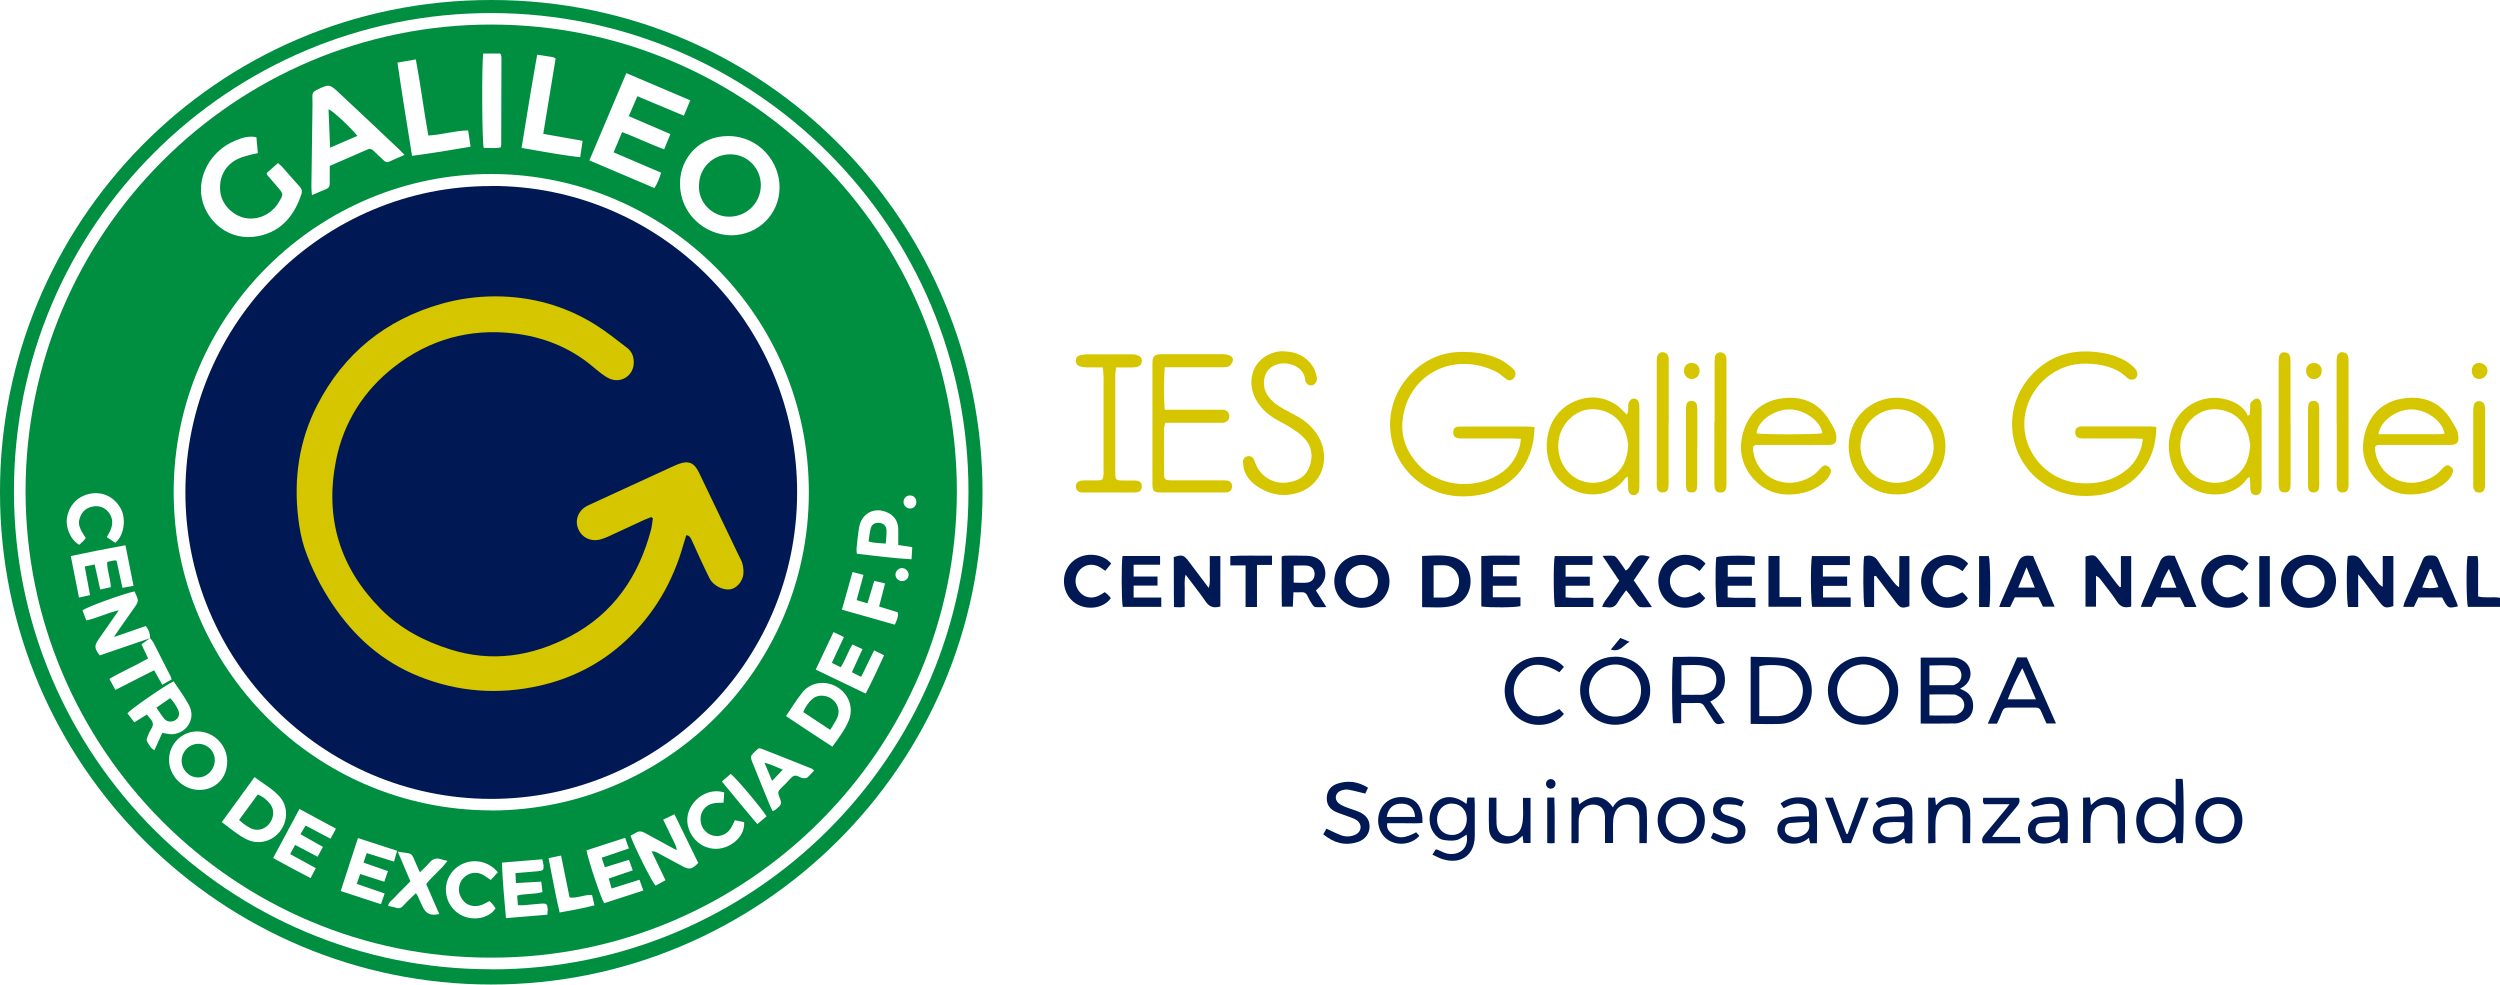
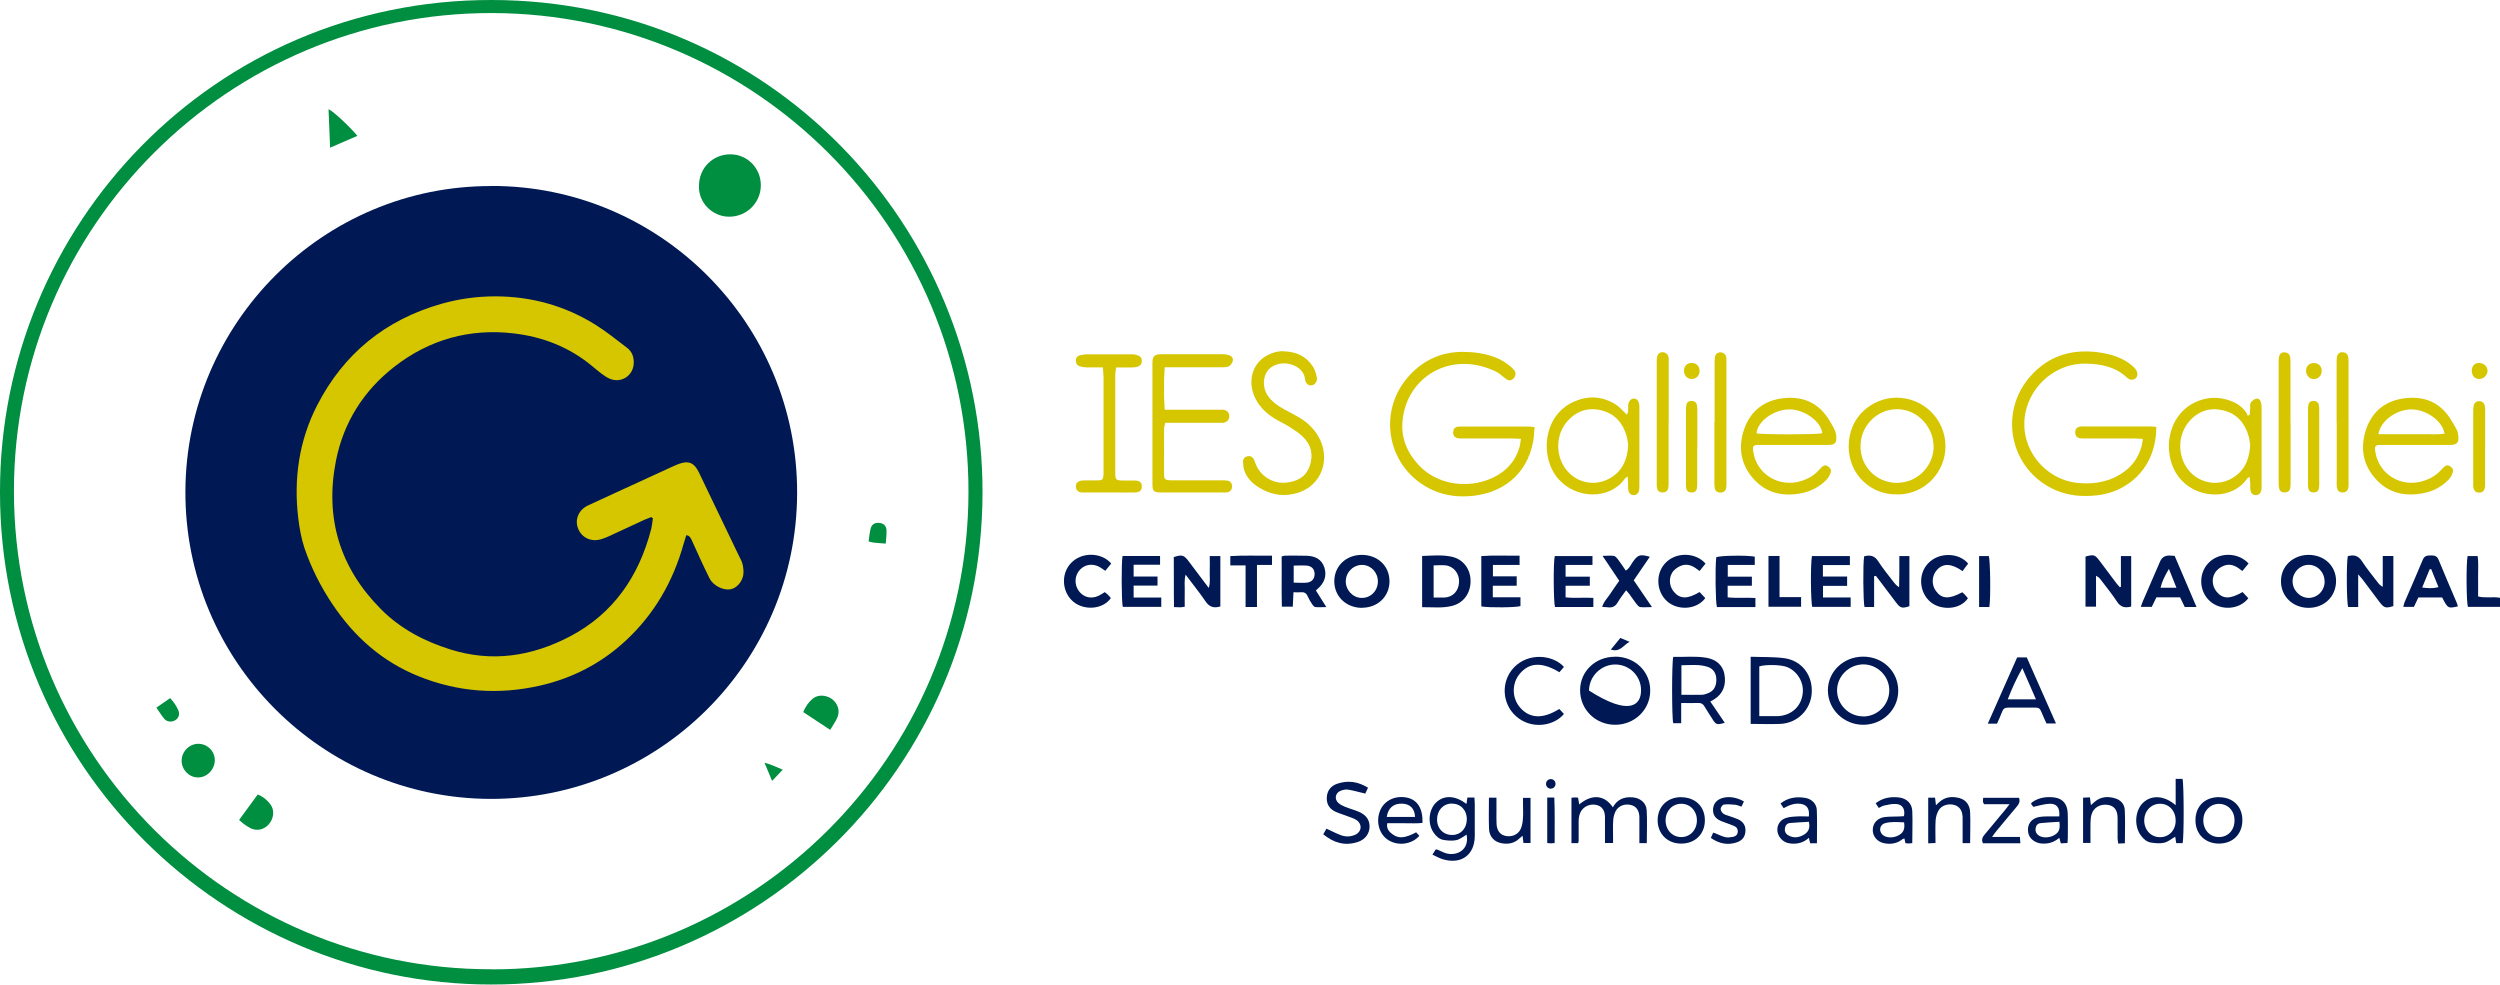
<svg xmlns="http://www.w3.org/2000/svg" width="226" height="89" viewBox="0 0 226 89" fill="none">
  <path d="M193.71 39.68C193.42 39.66 193.2 39.64 192.97 39.64C191.5 39.64 190.02 39.64 188.55 39.64C188.38 39.64 188.2 39.64 188.03 39.62C187.74 39.57 187.6 39.37 187.6 39.08C187.6 38.79 187.75 38.61 188.04 38.56C188.16 38.54 188.27 38.55 188.39 38.55H194.38C194.55 38.55 194.72 38.58 194.93 38.59C194.93 39.21 194.86 39.78 194.72 40.34C194.12 42.8 192.07 44.51 189.55 44.78C188.24 44.92 186.99 44.82 185.8 44.3C181.66 42.47 180.58 37.2 183.67 33.88C184.96 32.49 186.57 31.78 188.48 31.77C189.46 31.77 190.41 31.91 191.33 32.24C191.94 32.46 192.49 32.79 192.95 33.25C193.09 33.39 193.21 33.6 193.22 33.79C193.25 34.23 192.78 34.47 192.41 34.24C192.36 34.21 192.32 34.17 192.27 34.13C191.23 33.14 189.91 32.9 188.56 32.87C185.94 32.82 183.62 34.74 183.1 37.31C182.47 40.43 184.8 43.41 187.94 43.67C189.46 43.79 190.87 43.52 192.11 42.58C192.86 42.01 193.35 41.25 193.6 40.34C193.66 40.14 193.67 39.93 193.71 39.66V39.68Z" fill="#D5C600" />
  <path d="M137.48 39.67C137.16 39.66 136.96 39.64 136.75 39.64C135.26 39.64 133.76 39.64 132.27 39.64C132.1 39.64 131.92 39.64 131.75 39.61C131.49 39.55 131.34 39.32 131.37 39.04C131.39 38.78 131.52 38.6 131.8 38.57C131.91 38.56 132.03 38.56 132.15 38.56H138.14C138.31 38.56 138.48 38.58 138.73 38.61C138.68 39.09 138.67 39.53 138.59 39.96C138.01 42.94 135.82 44.5 133.28 44.81C131.97 44.97 130.72 44.84 129.53 44.31C125.42 42.46 124.37 37.23 127.43 33.92C128.72 32.53 130.32 31.81 132.23 31.81C133.21 31.81 134.16 31.94 135.08 32.27C135.67 32.48 136.2 32.81 136.66 33.23C136.76 33.32 136.86 33.42 136.93 33.53C137.06 33.76 137 34.05 136.82 34.22C136.6 34.42 136.41 34.44 136.14 34.25C135.84 34.04 135.57 33.76 135.25 33.6C131.21 31.63 127.17 34.03 126.79 38.03C126.64 39.56 127.19 40.9 128.23 42.02C130.29 44.25 133.79 44.19 135.83 42.66C136.6 42.08 137.11 41.32 137.37 40.39C137.43 40.19 137.44 39.98 137.49 39.68L137.48 39.67Z" fill="#D5C600" />
  <path d="M105.3 37.04H110.12C110.27 37.04 110.43 37.04 110.58 37.04C110.92 37.08 111.12 37.3 111.13 37.61C111.14 37.94 110.92 38.18 110.56 38.22C110.43 38.23 110.29 38.22 110.15 38.22H105.33C105.29 38.45 105.23 38.63 105.23 38.81C105.23 40.13 105.22 41.45 105.23 42.77C105.23 43.36 105.3 43.41 105.92 43.42C107.41 43.42 108.91 43.42 110.4 43.42C110.57 43.42 110.75 43.42 110.92 43.44C111.21 43.48 111.37 43.67 111.38 43.95C111.38 44.26 111.23 44.46 110.91 44.51C110.8 44.53 110.68 44.52 110.56 44.52C108.7 44.52 106.84 44.52 104.98 44.52C104.31 44.52 104.18 44.41 104.18 43.75C104.18 40.12 104.18 36.49 104.18 32.86C104.18 32.2 104.35 32.02 105.01 32.02C106.87 32.02 108.73 32.02 110.59 32.02C110.76 32.02 110.94 32.06 111.1 32.11C111.33 32.18 111.49 32.37 111.45 32.59C111.42 32.77 111.28 32.99 111.13 33.09C110.97 33.19 110.72 33.2 110.52 33.2C109.01 33.2 107.5 33.2 105.98 33.2H105.29C105.2 34.5 105.2 35.73 105.29 37.03L105.3 37.04Z" fill="#D5C600" />
  <path d="M218.39 40.22C217.34 40.22 216.3 40.22 215.25 40.22C214.71 40.22 214.65 40.31 214.73 40.85C215.05 42.9 217.09 44.12 219.1 43.47C219.7 43.28 220.23 42.97 220.66 42.5C220.74 42.41 220.82 42.33 220.9 42.25C221.05 42.12 221.2 42 221.42 42.11C221.64 42.23 221.81 42.42 221.74 42.67C221.68 42.9 221.56 43.14 221.39 43.32C220.76 43.99 219.98 44.41 219.08 44.58C217.46 44.9 215.98 44.61 214.82 43.36C213.64 42.1 213.36 40.59 213.84 38.98C214.33 37.36 215.46 36.32 217.13 36.04C218.87 35.75 220.4 36.2 221.45 37.76C221.68 38.1 221.88 38.45 222.07 38.81C222.17 38.99 222.21 39.22 222.23 39.42C222.3 40 222.11 40.21 221.53 40.22C220.48 40.22 219.44 40.22 218.39 40.22ZM215 39.25H217.01C217.66 39.25 218.37 39.26 219.05 39.25C219.7 39.24 220.35 39.31 220.99 39.2C220.8 38.05 219.34 37.01 217.99 37.01C216.64 37.01 215.17 38.05 215.01 39.26L215 39.25Z" fill="#D5C600" />
  <path d="M162.14 40.22C161.11 40.22 160.08 40.22 159.06 40.22C158.47 40.22 158.41 40.3 158.5 40.86C158.82 42.91 160.87 44.12 162.88 43.47C163.48 43.27 164.01 42.97 164.43 42.49C164.51 42.4 164.59 42.32 164.67 42.24C164.82 42.11 164.98 42 165.19 42.12C165.41 42.25 165.57 42.44 165.5 42.69C165.43 42.92 165.31 43.16 165.15 43.33C164.52 44 163.73 44.41 162.84 44.59C161.17 44.91 159.67 44.59 158.5 43.27C157.38 42 157.13 40.5 157.63 38.92C158.14 37.33 159.27 36.31 160.91 36.04C162.68 35.75 164.22 36.23 165.26 37.82C165.48 38.16 165.69 38.51 165.86 38.88C165.95 39.07 165.99 39.29 166 39.5C166.04 40.01 165.86 40.22 165.34 40.22C164.27 40.23 163.21 40.22 162.14 40.22ZM164.73 39.16C164.64 38.1 163.09 36.98 161.72 37.01C160.32 37.03 158.86 38.11 158.79 39.17C159.29 39.3 164.26 39.29 164.73 39.17V39.16Z" fill="#D5C600" />
  <path d="M115.98 31.76C117.19 31.77 118.08 32.21 118.69 33.14C118.87 33.42 118.97 33.78 119.04 34.11C119.11 34.46 118.88 34.78 118.6 34.83C118.29 34.89 118.01 34.66 117.98 34.29C117.86 33.01 116.02 32.42 114.92 33.2C114.17 33.73 114.04 34.93 114.61 35.77C114.98 36.31 115.5 36.68 116.07 36.99C116.55 37.25 117.03 37.49 117.5 37.77C118.19 38.19 118.76 38.74 119.17 39.44C120.31 41.33 119.62 44.04 116.99 44.64C115.78 44.92 114.69 44.65 113.67 43.98C113.14 43.63 112.72 43.17 112.5 42.57C112.41 42.32 112.39 42.04 112.37 41.78C112.35 41.49 112.52 41.29 112.8 41.24C113.08 41.19 113.28 41.35 113.39 41.61C113.42 41.68 113.45 41.75 113.47 41.83C113.88 43.01 115.04 43.76 116.28 43.63C117.24 43.53 118.05 43.13 118.39 42.15C118.75 41.15 118.55 40.22 117.78 39.48C117.42 39.13 116.99 38.86 116.57 38.59C116.15 38.32 115.68 38.11 115.25 37.85C114.51 37.4 113.89 36.82 113.49 36.03C112.65 34.36 113.26 32.34 115.34 31.82C115.58 31.76 115.84 31.76 115.99 31.74L115.98 31.76Z" fill="#D5C600" />
  <path d="M147.15 43.06C146.98 43.19 146.91 43.23 146.87 43.29C145.53 45.2 142.47 45.13 140.87 43.29C139.16 41.32 139.5 37.62 142.18 36.36C143.52 35.73 144.85 35.78 146.11 36.6C146.46 36.83 146.73 37.17 147.07 37.49C147.11 37.38 147.17 37.28 147.18 37.19C147.2 37 147.18 36.8 147.19 36.61C147.22 36.27 147.45 36.02 147.72 36.03C147.97 36.03 148.15 36.24 148.19 36.6C148.21 36.75 148.2 36.91 148.2 37.06V43.76C148.2 43.93 148.2 44.11 148.18 44.28C148.13 44.59 147.95 44.75 147.69 44.76C147.43 44.76 147.25 44.6 147.2 44.29C147.17 44.12 147.19 43.94 147.18 43.77C147.18 43.58 147.16 43.39 147.14 43.07L147.15 43.06ZM147.19 40.25C147.15 40.03 147.13 39.71 147.05 39.42C146.71 38.26 146.01 37.42 144.82 37.11C143.64 36.8 142.59 37.11 141.75 38.01C140.66 39.19 140.57 41.05 141.51 42.36C142.42 43.63 144.12 44.02 145.49 43.26C146.64 42.63 147.11 41.59 147.19 40.25Z" fill="#D5C600" />
  <path d="M203.38 37.46C203.39 37.26 203.4 37.06 203.42 36.85C203.42 36.7 203.39 36.5 203.47 36.4C203.58 36.24 203.77 36.08 203.95 36.04C204.18 35.99 204.35 36.18 204.4 36.41C204.44 36.58 204.45 36.76 204.45 36.93C204.45 39.26 204.45 41.59 204.45 43.92C204.45 44.05 204.45 44.19 204.42 44.33C204.36 44.62 204.15 44.78 203.89 44.76C203.61 44.74 203.48 44.55 203.44 44.3C203.41 44.09 203.43 43.88 203.42 43.66C203.41 43.5 203.39 43.34 203.36 43.11C203.23 43.2 203.15 43.23 203.12 43.29C201.82 45.16 198.88 45.12 197.28 43.49C195.37 41.55 195.69 37.69 198.41 36.38C199.45 35.88 200.53 35.83 201.63 36.23C202.19 36.43 202.67 36.75 203.02 37.24C203.1 37.34 203.14 37.47 203.2 37.59C203.26 37.55 203.33 37.52 203.39 37.48L203.38 37.46ZM203.42 40.26C203.38 40.04 203.36 39.73 203.28 39.43C202.94 38.25 202.22 37.4 201 37.1C199.82 36.81 198.77 37.13 197.95 38.04C196.89 39.23 196.81 41.05 197.73 42.35C198.63 43.62 200.34 44.02 201.71 43.27C202.86 42.64 203.33 41.61 203.42 40.26Z" fill="#D5C600" />
  <path d="M171.49 44.69C169.21 44.75 167.13 42.98 167.12 40.36C167.12 37.59 169.32 35.97 171.42 35.95C173.8 35.93 175.84 37.82 175.87 40.3C175.9 42.65 174 44.73 171.48 44.7L171.49 44.69ZM168.19 40.33C168.16 42.12 169.59 43.64 171.46 43.65C173.5 43.65 174.84 41.94 174.8 40.33C174.76 38.5 173.26 36.97 171.46 36.99C169.66 37.01 168.19 38.51 168.19 40.33Z" fill="#D5C600" />
  <path d="M99.69 33.21C99.18 33.21 98.72 33.21 98.26 33.21C98.05 33.21 97.84 33.18 97.63 33.12C97.37 33.05 97.26 32.85 97.26 32.6C97.26 32.33 97.41 32.16 97.67 32.11C97.86 32.07 98.05 32.03 98.24 32.03C99.58 32.03 100.92 32.03 102.25 32.03C102.4 32.03 102.56 32.03 102.71 32.08C103.07 32.17 103.21 32.32 103.22 32.62C103.22 32.93 103.06 33.11 102.68 33.19C102.49 33.22 102.3 33.22 102.1 33.22C101.71 33.22 101.33 33.22 100.9 33.22C100.87 33.48 100.82 33.68 100.82 33.89C100.82 36.84 100.82 39.79 100.82 42.74C100.82 43.38 100.88 43.43 101.53 43.44C101.9 43.44 102.27 43.44 102.63 43.44C103.05 43.46 103.23 43.64 103.22 43.99C103.22 44.33 103.02 44.51 102.6 44.52C101.98 44.53 101.36 44.52 100.74 44.52H98.18C98.04 44.52 97.91 44.52 97.77 44.52C97.44 44.48 97.27 44.29 97.26 43.99C97.25 43.69 97.42 43.5 97.75 43.45C97.88 43.43 98.02 43.43 98.16 43.43C98.51 43.43 98.86 43.43 99.21 43.43C99.67 43.42 99.73 43.35 99.76 42.88C99.76 42.76 99.76 42.65 99.76 42.53V34.09C99.76 33.82 99.72 33.56 99.7 33.22L99.69 33.21Z" fill="#D5C600" />
  <path d="M211.23 38.22V32.81C211.23 32.62 211.23 32.42 211.27 32.23C211.31 32 211.48 31.85 211.72 31.84C211.97 31.84 212.18 31.94 212.26 32.2C212.3 32.34 212.31 32.51 212.31 32.66C212.31 36.34 212.31 40.03 212.31 43.71C212.31 43.79 212.31 43.87 212.31 43.94C212.28 44.33 212.11 44.5 211.79 44.52C211.45 44.53 211.27 44.34 211.24 43.92C211.23 43.77 211.24 43.61 211.24 43.46V38.23L211.23 38.22Z" fill="#D5C600" />
  <path d="M207.07 38.19V43.6C207.07 43.77 207.07 43.95 207.04 44.12C206.99 44.38 206.81 44.51 206.54 44.52C206.27 44.52 206.09 44.4 206.03 44.14C205.99 43.99 205.99 43.83 205.99 43.68V32.69C205.99 32.54 205.99 32.38 206.03 32.23C206.08 32 206.24 31.85 206.48 31.85C206.73 31.85 206.95 31.95 207.01 32.21C207.06 32.39 207.06 32.59 207.06 32.78C207.06 34.58 207.06 36.39 207.06 38.19H207.07Z" fill="#D5C600" />
  <path d="M155 38.15V32.86C155 32.67 155 32.47 155.03 32.28C155.07 32.03 155.23 31.86 155.5 31.85C155.76 31.84 155.99 32.01 156.05 32.27C156.08 32.4 156.07 32.54 156.07 32.68V43.73C156.07 43.86 156.07 44.01 156.04 44.14C155.98 44.4 155.8 44.53 155.53 44.53C155.26 44.53 155.08 44.41 155.02 44.14C154.98 43.95 154.98 43.75 154.98 43.56V38.15H155Z" fill="#D5C600" />
  <path d="M150.84 38.2V43.61C150.84 43.78 150.84 43.96 150.81 44.13C150.75 44.39 150.57 44.52 150.3 44.52C150.03 44.52 149.85 44.39 149.8 44.13C149.76 43.98 149.77 43.82 149.77 43.67V32.73C149.77 32.58 149.77 32.42 149.8 32.27C149.85 32.02 150 31.85 150.28 31.84C150.54 31.83 150.77 32 150.83 32.27C150.87 32.44 150.85 32.62 150.85 32.79V38.2H150.84Z" fill="#D5C600" />
  <path d="M224.65 40.43V43.52C224.65 43.66 224.65 43.79 224.65 43.93C224.62 44.35 224.44 44.54 224.1 44.53C223.78 44.53 223.62 44.34 223.58 43.95C223.58 43.85 223.58 43.76 223.58 43.66V37.2C223.58 37.03 223.58 36.85 223.62 36.68C223.67 36.43 223.85 36.26 224.11 36.26C224.36 36.26 224.55 36.41 224.62 36.66C224.66 36.83 224.66 37.01 224.66 37.18C224.66 38.27 224.66 39.35 224.66 40.44L224.65 40.43Z" fill="#D5C600" />
  <path d="M208.64 40.37V37.17C208.64 36.98 208.64 36.78 208.68 36.59C208.73 36.35 208.92 36.23 209.15 36.24C209.37 36.24 209.57 36.35 209.62 36.6C209.66 36.77 209.66 36.95 209.66 37.12V43.69C209.66 43.84 209.66 44 209.63 44.15C209.59 44.39 209.42 44.51 209.18 44.52C208.91 44.52 208.72 44.42 208.67 44.15C208.64 43.98 208.64 43.8 208.64 43.63C208.64 42.54 208.64 41.46 208.64 40.37Z" fill="#D5C600" />
  <path d="M153.43 40.43V43.63C153.43 43.8 153.43 43.98 153.4 44.15C153.35 44.42 153.16 44.53 152.89 44.52C152.65 44.51 152.48 44.39 152.44 44.15C152.41 43.98 152.41 43.8 152.41 43.63V37.17C152.41 36.98 152.41 36.78 152.45 36.59C152.5 36.35 152.69 36.23 152.92 36.24C153.14 36.24 153.35 36.35 153.4 36.6C153.44 36.79 153.44 36.99 153.44 37.18C153.44 38.27 153.44 39.35 153.44 40.44L153.43 40.43Z" fill="#D5C600" />
  <path d="M209.18 32.82C209.62 32.82 209.9 33.13 209.88 33.57C209.86 33.98 209.57 34.26 209.17 34.27C208.77 34.27 208.46 33.93 208.47 33.5C208.48 33.08 208.76 32.81 209.18 32.82Z" fill="#D5C600" />
  <path d="M153.64 33.54C153.64 33.97 153.32 34.28 152.9 34.26C152.52 34.25 152.24 33.93 152.23 33.52C152.23 33.1 152.5 32.82 152.91 32.81C153.35 32.81 153.65 33.1 153.64 33.53V33.54Z" fill="#D5C600" />
  <path d="M224.15 32.82C224.57 32.82 224.9 33.17 224.87 33.57C224.85 33.94 224.5 34.26 224.13 34.26C223.71 34.26 223.44 33.95 223.45 33.49C223.46 33.06 223.73 32.8 224.15 32.81V32.82Z" fill="#D5C600" />
  <path d="M3.4836e-05 44.48C-0.03 20.4 19.32 -0.02 44.44 1.46791e-05C69.56 0.02 88.86 20.46 88.82 44.55C88.78 69.31 68.65 89.01 44.4 89C20.13 89 -0.02 69.25 3.4836e-05 44.48ZM44.41 87.63C68.01 87.67 87.5 68.51 87.55 44.51C87.6 20.5 68.18 1.23 44.49 1.18C20.71 1.13 1.27 20.42 1.26 44.39C1.26 68.43 20.76 87.67 44.41 87.62V87.63Z" fill="#008E40" />
-   <path d="M173.63 59.45C174.66 59.45 175.66 59.44 176.66 59.45C176.88 59.45 177.12 59.54 177.32 59.64C178.32 60.11 178.42 61.42 177.51 62.06C177.42 62.12 177.33 62.17 177.19 62.26C177.34 62.33 177.45 62.38 177.55 62.43C178.12 62.73 178.39 63.2 178.37 63.85C178.36 64.48 178.06 64.92 177.51 65.18C177.27 65.29 177 65.4 176.74 65.4C175.72 65.42 174.69 65.41 173.63 65.41V59.44V59.45ZM174.42 62.77V64.68C175.18 64.68 175.91 64.69 176.64 64.68C176.82 64.68 177.02 64.58 177.17 64.47C177.7 64.11 177.71 63.36 177.17 63C177.01 62.9 176.82 62.79 176.64 62.78C175.91 62.76 175.18 62.78 174.42 62.78V62.77ZM174.42 61.94C175.16 61.94 175.87 61.94 176.58 61.94C176.63 61.94 176.69 61.91 176.74 61.88C177.12 61.72 177.32 61.42 177.31 61.02C177.3 60.63 177.07 60.3 176.67 60.22C175.93 60.08 175.18 60.16 174.42 60.16V61.94Z" fill="#001954" />
  <path d="M158.26 59.37C159.31 59.41 160.33 59.37 161.31 59.5C162.89 59.72 163.88 61.05 163.78 62.65C163.69 64.16 162.49 65.37 160.95 65.44C160.07 65.48 159.18 65.44 158.26 65.44V59.37ZM159.04 64.74C159.58 64.74 160.07 64.74 160.55 64.74C160.72 64.74 160.9 64.74 161.07 64.7C162.14 64.51 162.86 63.73 162.97 62.64C163.07 61.66 162.48 60.69 161.57 60.31C161.05 60.09 159.65 60.05 159.04 60.24V64.74Z" fill="#001954" />
  <path d="M168.43 59.36C170.22 59.36 171.61 60.71 171.6 62.45C171.6 64.15 170.2 65.51 168.45 65.52C166.7 65.53 165.26 64.15 165.24 62.44C165.22 60.73 166.64 59.36 168.43 59.36ZM168.43 64.77C169.73 64.77 170.79 63.71 170.79 62.4C170.79 61.13 169.73 60.07 168.46 60.06C167.16 60.06 166.08 61.11 166.07 62.4C166.07 63.7 167.13 64.76 168.43 64.76V64.77Z" fill="#001954" />
-   <path d="M146 59.36C147.8 59.36 149.19 60.7 149.18 62.43C149.18 64.16 147.76 65.53 145.99 65.52C144.22 65.51 142.84 64.13 142.84 62.4C142.84 60.69 144.22 59.37 145.99 59.37L146 59.36ZM148.35 62.39C148.35 61.1 147.3 60.07 146.02 60.07C144.74 60.07 143.65 61.14 143.65 62.43C143.65 63.73 144.72 64.78 146.02 64.78C147.33 64.78 148.36 63.73 148.35 62.4V62.39Z" fill="#001954" />
+   <path d="M146 59.36C147.8 59.36 149.19 60.7 149.18 62.43C149.18 64.16 147.76 65.53 145.99 65.52C144.22 65.51 142.84 64.13 142.84 62.4C142.84 60.69 144.22 59.37 145.99 59.37L146 59.36ZM148.35 62.39C148.35 61.1 147.3 60.07 146.02 60.07C144.74 60.07 143.65 61.14 143.65 62.43C147.33 64.78 148.36 63.73 148.35 62.4V62.39Z" fill="#001954" />
  <path d="M154.62 63.43C155.07 64.09 155.49 64.71 155.92 65.34C155.19 65.55 155.13 65.53 154.77 64.95C154.54 64.59 154.3 64.23 154.09 63.87C153.96 63.65 153.81 63.54 153.53 63.55C153.03 63.57 152.53 63.55 151.98 63.55V65.38H151.26C151.13 64.95 151.12 59.99 151.26 59.38C152.25 59.41 153.25 59.29 154.25 59.46C155.15 59.61 155.72 60.14 155.88 60.9C156.08 61.92 155.76 62.72 154.96 63.22C154.88 63.27 154.79 63.32 154.63 63.41L154.62 63.43ZM152 62.81C152.65 62.81 153.23 62.82 153.81 62.81C154.02 62.81 154.23 62.74 154.42 62.66C154.96 62.45 155.15 62 155.16 61.46C155.16 60.89 154.9 60.46 154.39 60.29C153.61 60.03 152.81 60.13 152 60.14V62.82V62.81Z" fill="#001954" />
  <path d="M110.3 54.83C109.68 55.01 109.3 54.84 108.97 54.35C108.43 53.55 107.81 52.8 107.18 51.95C107.03 52.5 107.12 52.97 107.1 53.44C107.09 53.9 107.1 54.36 107.1 54.85C106.93 54.87 106.82 54.9 106.71 54.9C106.54 54.9 106.37 54.89 106.13 54.88C106.1 53.35 106.13 51.85 106.11 50.36C106.86 50.12 107.02 50.17 107.44 50.72C108.03 51.51 108.63 52.3 109.27 53.15C109.44 52.62 109.34 52.14 109.36 51.68C109.38 51.22 109.36 50.76 109.36 50.27H110.32V54.84L110.3 54.83Z" fill="#001954" />
  <path d="M212.27 54.87C212.13 54.44 212.11 50.88 212.24 50.28C212.77 50.13 213.18 50.21 213.52 50.73C213.95 51.4 214.46 52.01 214.94 52.64C215.05 52.79 215.18 52.93 215.4 53.05V50.26H216.36V54.79C215.65 55.01 215.52 54.96 215.09 54.4C214.59 53.73 214.09 53.07 213.59 52.4C213.49 52.27 213.37 52.15 213.18 51.92V54.87H212.27Z" fill="#001954" />
  <path d="M169.42 52.09V54.87H168.55C168.43 54.44 168.4 50.93 168.52 50.29C169.05 50.15 169.46 50.22 169.79 50.74C170.22 51.41 170.73 52.02 171.21 52.65C171.33 52.8 171.45 52.95 171.68 53.08C171.68 52.61 171.69 52.14 171.7 51.68C171.7 51.22 171.7 50.76 171.7 50.27H172.61V54.8C171.95 55.02 171.79 54.98 171.4 54.46C170.89 53.78 170.37 53.1 169.86 52.42C169.77 52.3 169.67 52.18 169.58 52.06C169.53 52.06 169.48 52.08 169.42 52.09Z" fill="#001954" />
  <path d="M191.73 53.06V50.27H192.66V54.83C192.11 54.98 191.7 54.9 191.37 54.38C190.92 53.68 190.38 53.04 189.88 52.37C189.79 52.25 189.68 52.15 189.48 52.05V54.84H188.53V50.31C189.29 50.11 189.38 50.14 189.81 50.71C190.31 51.38 190.81 52.04 191.31 52.71C191.41 52.84 191.52 52.96 191.63 53.08C191.66 53.08 191.7 53.06 191.73 53.05V53.06Z" fill="#001954" />
  <path d="M128.56 54.89V50.26C129.49 50.23 130.4 50.13 131.29 50.34C132.31 50.59 132.94 51.47 132.94 52.53C132.94 53.62 132.32 54.5 131.28 54.77C130.39 55 129.48 54.88 128.56 54.89ZM129.6 51.1V54.02C129.95 54.02 130.25 54.02 130.56 54.02C131.33 53.99 131.86 53.44 131.9 52.63C131.94 51.86 131.42 51.2 130.69 51.11C130.35 51.07 130 51.11 129.61 51.11L129.6 51.1Z" fill="#001954" />
  <path d="M208.7 54.95C207.27 54.95 206.19 53.91 206.2 52.53C206.2 51.18 207.28 50.17 208.69 50.16C210.12 50.16 211.18 51.16 211.18 52.52C211.18 53.91 210.13 54.95 208.69 54.95H208.7ZM210.14 52.57C210.14 51.73 209.5 51.06 208.7 51.06C207.92 51.06 207.27 51.72 207.25 52.51C207.23 53.32 207.89 54.03 208.68 54.05C209.49 54.06 210.14 53.41 210.15 52.57H210.14Z" fill="#001954" />
  <path d="M123.15 54.95C121.71 54.96 120.62 53.93 120.62 52.55C120.62 51.17 121.68 50.17 123.09 50.16C124.55 50.16 125.61 51.16 125.61 52.55C125.61 53.91 124.56 54.93 123.15 54.94V54.95ZM123.07 54.05C123.88 54.08 124.54 53.44 124.56 52.6C124.58 51.79 123.98 51.11 123.2 51.07C122.39 51.03 121.7 51.67 121.66 52.49C121.62 53.3 122.27 54.03 123.06 54.05H123.07Z" fill="#001954" />
  <path d="M118.97 53.4C119.27 53.87 119.55 54.33 119.9 54.88C119.52 54.88 119.22 54.91 118.92 54.88C118.81 54.88 118.7 54.74 118.63 54.64C118.47 54.4 118.32 54.15 118.2 53.88C118.08 53.61 117.89 53.51 117.6 53.54C117.39 53.56 117.18 53.54 116.93 53.54C116.91 54 116.89 54.4 116.87 54.84H115.88C115.84 53.34 115.88 51.84 115.86 50.31C115.99 50.27 116.08 50.23 116.16 50.23C116.82 50.23 117.48 50.22 118.14 50.24C118.87 50.27 119.47 50.54 119.72 51.29C119.96 52.03 119.74 52.71 119.09 53.25C119.06 53.27 119.04 53.3 118.96 53.38L118.97 53.4ZM116.94 52.67C117.39 52.67 117.77 52.71 118.15 52.67C118.61 52.61 118.84 52.31 118.84 51.89C118.84 51.46 118.58 51.17 118.13 51.13C117.75 51.1 117.37 51.13 116.95 51.13V52.69L116.94 52.67Z" fill="#001954" />
  <path d="M145.8 72.98C146.2 72.26 146.82 72.01 147.6 72.08C148.27 72.14 148.82 72.57 148.86 73.24C148.92 74.22 148.87 75.21 148.87 76.22H148.2V75.53C148.2 74.97 148.2 74.4 148.2 73.84C148.18 73.27 147.92 72.9 147.47 72.78C146.91 72.63 146.33 72.82 146.06 73.32C145.94 73.55 145.86 73.83 145.84 74.09C145.8 74.59 145.82 75.1 145.82 75.6V76.21H145.09V74.75C145.09 74.44 145.09 74.13 145.09 73.82C145.07 73.27 144.83 72.92 144.4 72.79C143.9 72.64 143.35 72.8 143.03 73.19C142.79 73.49 142.71 73.84 142.71 74.22C142.71 74.8 142.71 75.39 142.71 75.97C142.71 76.04 142.69 76.12 142.67 76.22H142.06V72.12C142.16 72.11 142.25 72.09 142.34 72.09C142.43 72.09 142.53 72.09 142.66 72.11C142.69 72.31 142.73 72.51 142.76 72.72C143.96 71.72 145.08 71.9 145.81 72.99L145.8 72.98Z" fill="#001954" />
  <path d="M179.7 65.41C180.6 63.38 181.47 61.42 182.35 59.43H183.22C184.08 61.38 184.95 63.35 185.86 65.4H185C184.85 65.06 184.67 64.68 184.51 64.29C184.42 64.06 184.28 63.96 184.03 63.97C183.2 63.97 182.36 63.97 181.53 63.97C181.26 63.97 181.1 64.05 181 64.32C180.87 64.68 180.7 65.03 180.53 65.42H179.7V65.41ZM184.05 63.22C183.62 62.24 183.22 61.32 182.82 60.4C182.29 61.33 181.88 62.24 181.5 63.22H184.05Z" fill="#001954" />
  <path d="M140.53 50.27H143.96V51.07H141.53V52.13H143.72V52.95H141.53V54C142.34 54.09 143.17 54 144.04 54.05V54.87H140.57C140.44 54.44 140.41 50.88 140.55 50.27H140.53Z" fill="#001954" />
  <path d="M158.63 50.31V51.07H156.19V52.13H158.37V52.95H156.18V54C156.99 54.09 157.82 54 158.69 54.06V54.88H155.21C155.08 54.47 155.04 51.31 155.15 50.37C155.54 50.22 157.87 50.18 158.63 50.32V50.31Z" fill="#001954" />
  <path d="M163.8 50.27H167.23V51.08H164.79V52.12H166.98V52.96H164.8V54.01H167.3V54.86H163.83C163.69 54.47 163.66 50.98 163.8 50.27Z" fill="#001954" />
  <path d="M101.47 50.26H104.87V51.05H102.48V52.12H104.64V52.94H102.48V54.02H104.98V54.86H101.5C101.38 54.41 101.36 50.87 101.48 50.26H101.47Z" fill="#001954" />
  <path d="M133.91 54.83V50.27C135.06 50.18 136.19 50.25 137.37 50.23V51.07H134.96V52.1H137.11V52.95H134.95V53.99H137.45V54.79C137.06 54.92 134.63 54.95 133.91 54.82V54.83Z" fill="#001954" />
  <path d="M198.56 54.87H197.5C197.37 54.59 197.23 54.3 197.08 54H194.94C194.8 54.29 194.66 54.58 194.52 54.86H193.53C193.6 54.66 193.65 54.5 193.72 54.34C194.23 53.15 194.75 51.95 195.27 50.76C195.43 50.39 195.72 50.21 196.13 50.22C196.26 50.22 196.4 50.24 196.59 50.25C197.23 51.74 197.87 53.25 198.56 54.86V54.87ZM196.07 51.43C195.73 52 195.46 52.52 195.31 53.13H196.75C196.51 52.52 196.29 51.98 196.07 51.43Z" fill="#001954" />
-   <path d="M183.79 50.26C184.44 51.78 185.08 53.27 185.74 54.84H184.68C184.56 54.59 184.42 54.3 184.28 54H182.14C182 54.28 181.86 54.57 181.72 54.87H180.73C180.8 54.67 180.85 54.51 180.92 54.36C181.43 53.17 181.95 51.97 182.47 50.78C182.63 50.41 182.92 50.23 183.33 50.23C183.46 50.23 183.6 50.25 183.8 50.26H183.79ZM183.95 53.12C183.7 52.5 183.48 51.95 183.2 51.28C182.92 51.96 182.7 52.51 182.45 53.12H183.95Z" fill="#001954" />
  <path d="M222.21 54.81C221.3 55.02 221.29 55.01 220.77 54.01H218.62C218.49 54.29 218.36 54.56 218.22 54.86H217.26C217.3 54.72 217.31 54.59 217.36 54.47C217.91 53.19 218.48 51.91 219.01 50.62C219.16 50.24 219.41 50.21 219.74 50.21C220.08 50.21 220.31 50.25 220.46 50.63C220.98 51.92 221.55 53.2 222.09 54.49C222.13 54.59 222.16 54.7 222.2 54.81H222.21ZM218.96 53.11C219.47 53.18 219.93 53.21 220.44 53.08C220.2 52.51 219.99 51.98 219.78 51.45C219.74 51.45 219.69 51.45 219.65 51.45C219.43 51.98 219.22 52.51 218.96 53.12V53.11Z" fill="#001954" />
  <path d="M129.49 77.26C129.63 77.03 129.72 76.9 129.79 76.79C129.86 76.79 129.89 76.79 129.93 76.8C130.2 76.91 130.45 77.06 130.73 77.14C131.73 77.41 132.85 76.81 132.58 75.45C132.27 75.63 131.98 75.88 131.64 75.95C131.28 76.03 130.88 75.99 130.5 75.93C130.12 75.87 129.84 75.61 129.62 75.3C129.04 74.5 129.13 73.23 129.81 72.56C130.52 71.86 131.55 71.89 132.57 72.68C132.6 72.48 132.62 72.3 132.65 72.1H133.29C133.29 72.29 133.32 72.47 133.32 72.66C133.32 73.63 133.32 74.6 133.32 75.57C133.31 77.29 132.1 78.17 130.44 77.68C130.13 77.59 129.85 77.42 129.49 77.26ZM131.24 72.64C130.46 72.65 129.9 73.27 129.91 74.1C129.92 74.93 130.51 75.5 131.31 75.48C132.06 75.47 132.6 74.87 132.6 74.06C132.6 73.22 132.03 72.64 131.24 72.65V72.64Z" fill="#001954" />
  <path d="M196.68 72.79V70.41H197.3C197.43 70.87 197.44 75.68 197.31 76.22H196.73C196.7 76.02 196.67 75.83 196.64 75.64C196.3 75.83 196 76.1 195.65 76.18C195.27 76.27 194.85 76.23 194.46 76.17C194.06 76.11 193.76 75.84 193.53 75.52C192.9 74.67 193 73.27 193.73 72.57C194.49 71.85 195.64 71.89 196.68 72.79ZM196.68 74.21C196.69 73.33 196.12 72.68 195.31 72.66C194.5 72.64 193.86 73.27 193.84 74.13C193.82 74.99 194.41 75.66 195.22 75.68C196.04 75.71 196.67 75.08 196.68 74.21Z" fill="#001954" />
  <path d="M149.14 50.34C148.65 51.05 148.18 51.75 147.69 52.46C148.23 53.25 148.75 54.01 149.34 54.88C148.92 54.88 148.6 54.92 148.28 54.88C148.16 54.87 148.03 54.72 147.94 54.6C147.71 54.31 147.51 54 147.29 53.7C147.21 53.6 147.12 53.5 147 53.36C146.73 53.75 146.46 54.07 146.25 54.44C146.04 54.81 145.76 54.96 145.35 54.9C145.2 54.88 145.04 54.88 144.84 54.87C144.97 54.38 145.32 54.07 145.56 53.69C145.81 53.3 146.09 52.92 146.38 52.5C145.9 51.78 145.42 51.07 144.87 50.25C145.27 50.25 145.57 50.21 145.87 50.25C146 50.26 146.13 50.4 146.22 50.51C146.48 50.85 146.71 51.21 146.97 51.58C147.29 51.4 147.41 51.08 147.59 50.82C148.07 50.15 148.23 50.08 149.14 50.33V50.34Z" fill="#001954" />
  <path d="M141.39 60.28C141.24 60.46 141.1 60.62 140.97 60.77C139.39 59.82 138.24 59.87 137.37 60.93C136.65 61.8 136.67 63.12 137.43 63.98C138.31 64.97 139.48 65.01 140.96 64.09C141.1 64.24 141.24 64.39 141.38 64.54C140.54 65.59 138.47 66.03 137.03 64.73C135.76 63.58 135.68 61.59 136.85 60.35C138.16 58.96 140.4 59.18 141.39 60.3V60.28Z" fill="#001954" />
  <path d="M119.62 75.42C119.75 75.19 119.85 75.03 119.91 74.91C120.39 75.13 120.82 75.36 121.27 75.52C121.68 75.66 122.11 75.64 122.52 75.46C123.1 75.19 123.17 74.52 122.65 74.15C122.43 74 122.17 73.91 121.91 73.82C121.53 73.67 121.14 73.56 120.77 73.4C120.22 73.16 119.92 72.73 119.94 72.12C119.96 71.49 120.3 71.05 120.88 70.85C121.85 70.52 122.77 70.65 123.67 71.21C123.56 71.43 123.48 71.62 123.42 71.74C122.86 71.61 122.36 71.46 121.86 71.38C121.64 71.35 121.39 71.41 121.18 71.49C120.71 71.69 120.61 72.23 120.98 72.58C121.14 72.73 121.37 72.84 121.58 72.93C121.99 73.1 122.42 73.21 122.83 73.38C123.51 73.67 123.82 74.13 123.81 74.75C123.79 75.38 123.41 75.9 122.73 76.12C121.58 76.49 120.57 76.2 119.61 75.41L119.62 75.42Z" fill="#001954" />
  <path d="M177.92 50.95C177.82 51.08 177.72 51.22 177.61 51.36C177.54 51.45 177.48 51.55 177.42 51.63C176.41 50.93 175.68 50.9 175.12 51.5C174.63 52.01 174.58 52.86 175.01 53.43C175.54 54.15 176.19 54.19 177.39 53.54C177.46 53.6 177.53 53.66 177.6 53.73C177.7 53.84 177.8 53.96 177.9 54.08C177.2 55.14 175.47 55.2 174.53 54.43C173.5 53.58 173.37 51.93 174.28 50.95C175.28 49.86 177.13 49.97 177.92 50.95Z" fill="#001954" />
  <path d="M154.18 50.95C154 51.18 153.83 51.38 153.64 51.62C153.17 51.24 152.68 50.93 152.09 51.1C151.81 51.18 151.52 51.36 151.32 51.57C150.83 52.09 150.85 52.94 151.31 53.49C151.87 54.16 152.54 54.18 153.64 53.52C153.81 53.7 153.99 53.89 154.16 54.07C153.35 55.15 151.65 55.2 150.71 54.36C149.74 53.5 149.64 51.92 150.5 50.95C151.46 49.87 153.28 49.91 154.18 50.95Z" fill="#001954" />
  <path d="M203.26 50.95C203.08 51.18 202.91 51.38 202.71 51.62C202.24 51.24 201.75 50.93 201.16 51.1C200.88 51.18 200.59 51.36 200.39 51.58C199.9 52.11 199.92 52.94 200.39 53.5C200.94 54.16 201.59 54.18 202.73 53.52C202.9 53.7 203.08 53.89 203.25 54.08C202.43 55.14 200.74 55.23 199.75 54.32C198.79 53.44 198.73 51.86 199.63 50.91C200.57 49.9 202.32 49.9 203.27 50.94L203.26 50.95Z" fill="#001954" />
  <path d="M100.45 50.95C100.29 51.15 100.12 51.36 99.92 51.6C99.75 51.49 99.59 51.38 99.44 51.28C98.82 50.91 98.1 51 97.63 51.5C97.14 52.02 97.09 52.84 97.53 53.43C97.95 54 98.63 54.17 99.29 53.87C99.48 53.78 99.66 53.66 99.87 53.53C99.96 53.6 100.07 53.68 100.16 53.77C100.26 53.86 100.34 53.97 100.42 54.07C99.68 55.12 97.97 55.21 97 54.37C96 53.51 95.9 51.9 96.79 50.93C97.77 49.86 99.58 49.92 100.45 50.94V50.95Z" fill="#001954" />
  <path d="M186.16 73.8C186.22 73.03 185.95 72.64 185.29 72.66C184.82 72.67 184.36 72.83 183.81 72.94C183.78 72.9 183.69 72.78 183.6 72.66C183.65 72.6 183.67 72.54 183.72 72.51C184.33 72.09 185.01 72 185.72 72.09C186.46 72.19 186.89 72.68 186.92 73.5C186.95 74.26 186.93 75.01 186.93 75.77C186.93 75.9 186.91 76.03 186.9 76.21C186.69 76.21 186.5 76.23 186.3 76.24C186.25 76.07 186.21 75.93 186.16 75.74C185.66 76.17 185.11 76.31 184.51 76.25C183.91 76.18 183.44 75.78 183.35 75.27C183.22 74.54 183.62 73.97 184.38 73.85C184.76 73.79 185.15 73.81 185.54 73.8C185.75 73.8 185.95 73.8 186.15 73.8H186.16ZM186.16 74.29C185.57 74.33 185.02 74.35 184.47 74.41C184.22 74.43 184.06 74.61 184.02 74.87C183.98 75.12 184.05 75.33 184.25 75.49C184.58 75.76 185.21 75.77 185.68 75.51C186.12 75.27 186.26 74.97 186.17 74.3L186.16 74.29Z" fill="#001954" />
  <path d="M164.25 76.23H163.64C163.6 76.08 163.57 75.94 163.52 75.74C163.05 76.17 162.51 76.31 161.93 76.26C161.53 76.23 161.18 76.07 160.93 75.74C160.46 75.13 160.65 74.27 161.36 73.98C161.67 73.85 162.04 73.83 162.38 73.81C162.76 73.78 163.14 73.81 163.52 73.81C163.6 73.08 163.33 72.73 162.72 72.66C162.19 72.6 161.73 72.79 161.24 73.06C161.14 72.91 161.05 72.77 160.96 72.63C161.66 72.09 162.41 72 163.2 72.13C163.78 72.23 164.22 72.66 164.24 73.23C164.28 74.21 164.25 75.2 164.25 76.24V76.23ZM163.52 74.29C162.93 74.33 162.37 74.35 161.82 74.4C161.57 74.42 161.4 74.6 161.36 74.85C161.31 75.12 161.4 75.36 161.64 75.5C162.12 75.79 162.6 75.73 163.07 75.46C163.47 75.22 163.66 74.87 163.52 74.28V74.29Z" fill="#001954" />
  <path d="M172.88 76.22C172.73 76.23 172.64 76.25 172.54 76.25C172.44 76.25 172.35 76.23 172.25 76.22C172.22 76.07 172.19 75.94 172.16 75.8C172.09 75.82 172.03 75.83 171.99 75.86C171.48 76.27 170.9 76.35 170.29 76.22C169.66 76.08 169.26 75.55 169.3 74.96C169.33 74.39 169.74 73.94 170.39 73.86C170.79 73.81 171.21 73.83 171.61 73.81C171.78 73.81 171.96 73.79 172.12 73.78C172.24 73.14 171.99 72.72 171.41 72.68C171.05 72.65 170.69 72.75 170.33 72.82C170.17 72.85 170.02 72.96 169.84 73.04C169.75 72.9 169.67 72.77 169.56 72.61C169.63 72.57 169.67 72.54 169.72 72.5C170.32 72.1 170.98 72.01 171.67 72.09C172.36 72.17 172.84 72.63 172.87 73.31C172.91 74.26 172.87 75.21 172.87 76.22H172.88ZM172.13 74.34C171.56 74.32 170.99 74.26 170.42 74.41C169.93 74.54 169.81 75.11 170.18 75.46C170.49 75.75 171.12 75.78 171.6 75.53C172.07 75.29 172.22 74.96 172.13 74.34Z" fill="#001954" />
  <path d="M128.02 75.24C128.11 75.34 128.21 75.45 128.31 75.56C127.63 76.33 126.42 76.5 125.53 75.96C124.68 75.45 124.35 74.28 124.76 73.28C125.14 72.35 126.15 71.88 127.22 72.11C128.15 72.32 128.64 73.11 128.59 74.39C128.07 74.46 127.53 74.41 127 74.42C126.48 74.42 125.96 74.42 125.41 74.42C125.31 74.93 125.6 75.22 125.93 75.45C126.47 75.83 127.05 75.76 128.02 75.24ZM125.36 73.85H127.92C127.89 73.09 127.47 72.68 126.77 72.65C125.99 72.62 125.49 73.02 125.36 73.85Z" fill="#001954" />
  <path d="M200.62 72.07C201.89 72.07 202.74 72.94 202.71 74.2C202.69 75.43 201.83 76.26 200.59 76.26C199.35 76.26 198.46 75.4 198.47 74.14C198.47 72.88 199.33 72.05 200.62 72.06V72.07ZM202 74.15C202 73.28 201.38 72.65 200.56 72.67C199.77 72.69 199.18 73.32 199.18 74.16C199.18 75.03 199.78 75.68 200.6 75.67C201.42 75.67 202.01 75.03 202 74.15Z" fill="#001954" />
  <path d="M188.31 72.11C188.51 72.1 188.7 72.09 188.93 72.08C188.96 72.31 188.99 72.51 189.02 72.78C189.17 72.65 189.26 72.57 189.35 72.49C189.9 72.01 190.55 71.97 191.21 72.17C191.72 72.32 192.06 72.71 192.08 73.23C192.13 74.21 192.09 75.19 192.09 76.23C191.91 76.23 191.72 76.25 191.49 76.26C191.47 76.08 191.43 75.94 191.43 75.79C191.43 75.17 191.43 74.55 191.43 73.93C191.42 73.22 191.12 72.85 190.55 72.76C189.87 72.66 189.27 72.99 189.08 73.61C189 73.86 188.99 74.14 188.98 74.41C188.97 74.99 188.98 75.57 188.98 76.2H188.31V72.1V72.11Z" fill="#001954" />
  <path d="M151.98 72.07C153.25 72.07 154.13 72.92 154.12 74.16C154.12 75.4 153.23 76.27 151.97 76.26C150.74 76.26 149.87 75.39 149.85 74.18C149.84 72.93 150.71 72.07 151.97 72.06L151.98 72.07ZM150.57 74.16C150.57 75.02 151.18 75.68 151.99 75.67C152.78 75.67 153.38 75.05 153.4 74.2C153.42 73.34 152.82 72.67 152.01 72.66C151.19 72.65 150.58 73.29 150.57 74.15V74.16Z" fill="#001954" />
  <path d="M178.1 76.22H177.42V74.69C177.42 74.42 177.42 74.15 177.42 73.87C177.4 73.29 177.15 72.92 176.71 72.78C176.17 72.61 175.54 72.78 175.26 73.24C175.1 73.51 175 73.85 174.98 74.16C174.94 74.82 174.97 75.48 174.97 76.21C174.74 76.21 174.55 76.23 174.31 76.24V72.11H174.93C174.96 72.31 174.98 72.51 175.01 72.79C175.14 72.67 175.22 72.59 175.3 72.52C175.84 72.02 176.49 71.97 177.15 72.15C177.76 72.32 178.07 72.81 178.1 73.42C178.14 74.33 178.1 75.24 178.1 76.22Z" fill="#001954" />
  <path d="M134.6 72.11H135.28V73.35C135.28 73.74 135.27 74.13 135.29 74.51C135.33 75.11 135.62 75.47 136.11 75.57C136.64 75.68 137.21 75.47 137.45 74.98C137.59 74.69 137.65 74.35 137.67 74.03C137.71 73.61 137.68 73.18 137.68 72.75V72.13H138.36V76.21H137.72C137.7 76 137.67 75.81 137.64 75.55C137.52 75.65 137.44 75.71 137.37 75.78C136.92 76.23 136.36 76.34 135.76 76.23C135.1 76.12 134.64 75.65 134.61 74.95C134.57 74.02 134.6 73.09 134.6 72.11Z" fill="#001954" />
  <path d="M113.64 54.87H112.6V51.11H111.22V50.27C112.45 50.19 113.69 50.25 114.99 50.23V51.07H113.63V54.88L113.64 54.87Z" fill="#001954" />
  <path d="M223.98 50.27C224.07 50.87 224.01 51.49 224.02 52.1C224.03 52.7 224.02 53.3 224.02 53.92C224.69 54.09 225.33 53.92 226 54.04V54.86H223.1C222.96 54.47 222.93 50.96 223.07 50.27H223.99H223.98Z" fill="#001954" />
  <path d="M160.87 53.98H162.82V54.85H159.87V50.26H160.87V53.98Z" fill="#001954" />
  <path d="M180.07 75.66H182.6C182.61 75.88 182.63 76.03 182.64 76.23H179.26C179.09 75.89 179.23 75.66 179.43 75.42C180.04 74.69 180.64 73.96 181.25 73.23C181.37 73.09 181.48 72.93 181.66 72.7H179.36C179.31 72.59 179.26 72.54 179.26 72.49C179.26 72.38 179.26 72.27 179.28 72.12H182.52C182.63 72.44 182.53 72.66 182.34 72.89C181.71 73.63 181.1 74.38 180.48 75.12C180.36 75.26 180.26 75.41 180.08 75.66H180.07Z" fill="#001954" />
  <path d="M157.65 72.45C157.57 72.62 157.51 72.75 157.43 72.92C157.23 72.86 157.05 72.77 156.87 72.75C156.53 72.72 156.18 72.69 155.85 72.73C155.73 72.74 155.56 72.96 155.55 73.1C155.53 73.24 155.64 73.43 155.76 73.53C155.9 73.65 156.11 73.7 156.29 73.76C156.56 73.86 156.84 73.94 157.11 74.06C157.55 74.26 157.81 74.59 157.79 75.11C157.77 75.62 157.53 75.97 157 76.15C156.17 76.43 155.4 76.26 154.66 75.75C154.74 75.57 154.8 75.42 154.87 75.27C154.96 75.3 155.01 75.31 155.06 75.33C155.37 75.45 155.66 75.61 155.98 75.68C156.2 75.73 156.44 75.69 156.67 75.65C156.89 75.61 157.06 75.48 157.09 75.23C157.12 74.96 157 74.77 156.77 74.67C156.4 74.51 156.01 74.39 155.63 74.24C155.21 74.07 154.89 73.81 154.86 73.31C154.82 72.7 155.17 72.26 155.82 72.11C156.38 71.98 157.04 72.1 157.67 72.46L157.65 72.45Z" fill="#001954" />
-   <path d="M164.96 72.11H165.7C166.1 73.19 166.5 74.28 166.91 75.38H167.03C167.42 74.3 167.82 73.22 168.22 72.11H168.93C168.39 73.5 167.86 74.86 167.33 76.22H166.58C166.05 74.87 165.52 73.51 164.97 72.1L164.96 72.11Z" fill="#001954" />
-   <path d="M204.24 50.27H205.19V54.86H204.24V50.27Z" fill="#001954" />
  <path d="M179.84 54.87H178.91V50.27H179.79C179.92 50.66 179.97 53.98 179.84 54.87Z" fill="#001954" />
  <path d="M140.51 72.1C140.57 73.47 140.53 74.83 140.54 76.21C140.38 76.22 140.28 76.24 140.19 76.24C140.1 76.24 140 76.22 139.87 76.21V72.1H140.51Z" fill="#001954" />
  <path d="M145.62 58.72C145.93 58.34 146.19 58.02 146.48 57.67C146.74 57.78 146.97 57.88 147.31 58.02C146.73 58.34 146.45 58.99 145.62 58.72Z" fill="#001954" />
  <path d="M140.2 71.3C139.96 71.3 139.76 71.11 139.76 70.87C139.76 70.62 139.94 70.44 140.18 70.43C140.43 70.43 140.61 70.6 140.62 70.85C140.62 71.1 140.44 71.29 140.2 71.29V71.3Z" fill="#001954" />
-   <path d="M44.4 86.57C21.14 86.61 2.32 67.63 2.31 44.41C2.31 21.12 21.22 2.2 44.44 2.22C67.7 2.24 86.51 21.21 86.5 44.42C86.49 67.62 67.67 86.61 44.4 86.57ZM13.57 57.68C13.31 57.87 13.06 58.06 12.79 58.25C13 58.69 13.18 59.09 13.39 59.52C12.24 60.19 11.04 60.69 9.89 61.37C10.08 61.73 10.24 62.02 10.43 62.37C11.63 61.76 12.78 61.18 13.93 60.59C14.2 61.06 14.42 61.46 14.67 61.9C14.99 61.72 15.25 61.57 15.52 61.42C15.47 61.28 15.45 61.18 15.4 61.1C14.89 60.1 14.38 59.09 13.87 58.09C13.79 57.94 13.67 57.81 13.57 57.68C13.57 57.28 13.45 56.93 13.18 56.59C12.71 56.75 12.26 56.91 11.8 57.07C11.34 57.23 10.87 57.39 10.29 57.59C10.48 57.31 10.59 57.15 10.7 56.99C11.22 56.24 11.75 55.5 12.27 54.75C12.37 54.6 12.48 54.39 12.46 54.24C12.42 53.97 12.26 53.71 12.16 53.46C11 53.72 7.82 54.88 7.46 55.18C7.57 55.47 7.68 55.77 7.8 56.09C8.8 55.87 9.67 55.41 10.74 55.17C10.08 56.12 9.5 56.94 8.93 57.77C8.51 58.37 8.52 58.58 9.01 59.25C10.53 58.73 12.07 58.2 13.6 57.68H13.57ZM44.41 73.27C60.34 73.23 73.1 60.34 73.12 44.54C73.14 28.46 60.09 15.81 44.55 15.73C28.85 15.65 15.71 28.39 15.7 44.48C15.7 60.3 28.45 73.23 44.41 73.26V73.27ZM70.47 16.97C70.52 14.74 68.69 12.3 65.82 12.3C63.25 12.3 61.47 14.27 61.47 16.59C61.47 19.38 63.78 21.27 66.12 21.27C68.53 21.27 70.46 19.36 70.47 16.97ZM56.62 6.61C55.5 9.26 54.41 11.84 53.28 14.5C55.28 15.35 57.21 16.17 59.16 17C59.45 16.54 59.62 16.11 59.76 15.61C58.31 14.99 56.91 14.39 55.47 13.77C55.75 13.11 55.99 12.53 56.24 11.94C57.56 12.44 58.75 13.03 60.04 13.5C60.24 13.01 60.41 12.59 60.6 12.12C59.31 11.57 58.09 11.04 56.84 10.5C57.12 9.86 57.36 9.3 57.62 8.7C59.04 9.3 60.41 9.87 61.82 10.46C62.03 9.96 62.2 9.54 62.4 9.07C60.44 8.24 58.56 7.44 56.62 6.61ZM36.58 14.01C36.36 13.78 36.23 13.64 36.09 13.51C34.3 11.82 32.51 10.13 30.71 8.45C29.77 7.57 29.78 7.58 28.6 8.14C28.33 8.27 28.23 8.43 28.24 8.72C28.26 9.22 28.25 9.73 28.24 10.23C28.21 12.44 28.18 14.65 28.15 16.86C28.15 17.08 28.17 17.3 28.2 17.64C28.68 17.44 29.06 17.26 29.45 17.11C29.74 17 29.82 16.81 29.81 16.53C29.8 16.03 29.81 15.53 29.81 15C30.98 14.49 32.11 14 33.25 13.5C33.46 13.41 33.61 13.48 33.77 13.63C34.07 13.93 34.39 14.22 34.7 14.51C34.84 14.64 34.98 14.71 35.17 14.62C35.61 14.43 36.05 14.23 36.59 13.99L36.58 14.01ZM23.17 12.4C22.46 12.26 21.86 12.46 21.27 12.71C18.94 13.67 17.86 16.02 18.24 17.91C18.65 20.01 20.73 21.9 23.42 21.33C25.49 20.89 26.63 19.44 27.26 17.51C27.34 17.26 27.27 17.07 27.1 16.88C26.55 16.28 26.02 15.66 25.48 15.05C25.39 14.95 25.28 14.88 25.13 14.74C24.78 15.05 24.43 15.36 24.11 15.64C24.13 15.74 24.13 15.78 24.15 15.81C24.45 16.17 24.75 16.52 25.06 16.87C25.64 17.54 25.65 17.56 25.18 18.31C25.15 18.36 25.12 18.41 25.09 18.46C24.39 19.47 23.16 19.96 22.04 19.68C20.95 19.41 20.05 18.43 19.92 17.38C19.76 16.11 20.28 15.01 21.41 14.41C21.81 14.2 22.28 14.1 22.72 13.97C22.9 13.92 23.08 13.9 23.31 13.85C23.27 13.36 23.23 12.92 23.18 12.42L23.17 12.4ZM38.72 12.25C38.3 9.93 38.03 7.67 37.59 5.37C37.01 5.47 36.51 5.56 35.93 5.66C36.34 8.49 36.79 11.25 37.25 14.09C39.04 13.85 40.76 13.57 42.54 13.26C42.46 12.73 42.39 12.28 42.32 11.79C41.08 11.81 39.94 12.19 38.72 12.25ZM52.67 12.73C51.45 12.52 50.3 12.31 49.11 12.1C49.49 9.77 49.86 7.52 50.23 5.28C50.09 5.22 50.02 5.17 49.95 5.16C49.52 5.09 49.08 5.02 48.56 4.94C48.06 7.75 47.61 10.53 47.15 13.37C48.95 13.67 50.66 14.02 52.45 14.21C52.53 13.68 52.6 13.23 52.67 12.73ZM57.01 75.57C57.25 76.36 58.93 79.72 59.26 80.07C59.54 79.91 59.83 79.75 60.16 79.57C59.72 78.66 59.31 77.82 58.91 76.97C59.14 76.95 59.27 77 59.4 77.07C60.17 77.48 60.94 77.9 61.7 78.31C62.31 78.64 62.57 78.59 63.12 78.01C62.42 76.57 61.71 75.11 60.97 73.61C60.6 73.79 60.31 73.93 59.95 74.1C60.18 74.58 60.4 75 60.6 75.44C60.79 75.88 61.09 76.29 61.19 76.85C61 76.76 60.9 76.72 60.8 76.66C59.97 76.21 59.13 75.76 58.3 75.3C58.02 75.14 57.76 75.1 57.49 75.28C57.35 75.37 57.19 75.44 57.01 75.54V75.57ZM20.05 74.32C20.83 74.89 21.5 75.49 22.3 75.88C23.37 76.4 24.59 76.08 25.32 75.14C26.04 74.21 26.05 72.89 25.29 72.03C24.66 71.32 23.82 70.86 23.01 70.25C22.01 71.62 21.06 72.93 20.05 74.32ZM71.05 64.73C72.49 65.69 73.84 66.6 75.25 67.5C75.83 66.68 76.41 65.95 76.75 65.08C77.18 63.94 76.71 62.7 75.63 62.08C74.58 61.48 73.27 61.67 72.53 62.6C72.01 63.25 71.58 63.96 71.06 64.73H71.05ZM20.54 68.85C20.54 67.33 19.31 66.11 17.8 66.12C16.42 66.13 15.3 67.26 15.28 68.65C15.26 70.13 16.53 71.41 18.02 71.41C19.51 71.41 20.54 70.29 20.54 68.84V68.85ZM15.68 61.6C14.9 61.97 11.8 64.12 11.52 64.48C11.72 64.74 11.92 65.01 12.14 65.3C12.55 65.04 12.91 64.82 13.28 64.59C13.41 64.75 13.5 64.88 13.6 64.99C13.85 65.27 13.9 65.55 13.68 65.88C13.53 66.11 13.43 66.36 13.33 66.61C13.28 66.73 13.23 66.9 13.28 66.99C13.45 67.28 13.58 67.62 13.96 67.82C14.21 67.28 14.44 66.75 14.67 66.25C15.02 66.3 15.33 66.4 15.63 66.37C16.95 66.24 17.71 64.92 17.09 63.76C16.7 63.01 16.18 62.33 15.7 61.6H15.68ZM43.69 4.82C43.54 5.63 43.57 12.94 43.73 13.37C44.23 13.35 44.75 13.45 45.27 13.32C45.29 13.22 45.31 13.14 45.31 13.07C45.31 10.45 45.33 7.84 45.33 5.22C45.33 5.13 45.3 5.03 45.29 4.94C45.29 4.92 45.27 4.91 45.26 4.9C45.25 4.89 45.23 4.87 45.19 4.84H43.7L43.69 4.82ZM12.07 52.96C11.82 51.7 11.58 50.53 11.34 49.29C9.66 49.59 8.07 49.91 6.4 50.27C6.65 51.55 6.89 52.76 7.14 54.02C7.51 53.94 7.8 53.87 8.14 53.8C7.97 52.9 7.82 52.07 7.66 51.21C7.99 51.14 8.25 51.09 8.56 51.03C8.73 51.8 8.89 52.52 9.06 53.29C9.43 53.21 9.72 53.15 10.02 53.08C9.99 52.26 9.66 51.55 9.69 50.8C9.94 50.74 10.12 50.7 10.32 50.66C10.37 50.65 10.43 50.67 10.54 50.69C10.71 51.48 10.89 52.29 11.07 53.14C11.42 53.08 11.7 53.03 12.08 52.96H12.07ZM24.7 77.57C25.82 78.19 26.91 78.78 28.08 79.38C28.25 79.06 28.39 78.78 28.55 78.48C27.75 78.04 27 77.63 26.23 77.21C26.39 76.91 26.53 76.67 26.68 76.38C27.37 76.75 28.02 77.09 28.71 77.45C28.88 77.13 29.02 76.87 29.19 76.56C28.5 76.17 27.85 75.8 27.16 75.41C27.34 75.12 27.48 74.88 27.63 74.63C28.41 75.04 29.12 75.42 29.88 75.82C30.05 75.5 30.19 75.24 30.37 74.91C29.26 74.31 28.2 73.74 27.07 73.13C26.27 74.63 25.5 76.06 24.69 77.57H24.7ZM79.02 58.79C78.61 59.63 78.24 60.39 77.85 61.19C77.55 61.04 77.3 60.91 77.01 60.77C77.34 60.05 77.65 59.39 77.97 58.68C77.63 58.52 77.36 58.4 77.06 58.26C76.64 58.95 76.42 59.67 76 60.32C75.71 60.18 75.48 60.06 75.2 59.92C75.57 59.13 75.92 58.38 76.29 57.59C75.97 57.44 75.7 57.31 75.35 57.14C74.81 58.28 74.29 59.37 73.74 60.53C75.27 61.26 76.75 61.97 78.26 62.7C78.86 61.54 79.39 60.41 79.92 59.24C79.59 59.08 79.33 58.95 79.01 58.79H79.02ZM45.73 83C47.03 82.89 48.25 82.79 49.48 82.69C49.49 82.47 49.52 82.34 49.51 82.21C49.49 81.72 49.41 81.65 48.9 81.69C48.38 81.73 47.86 81.79 47.34 81.83C47.17 81.84 47.01 81.83 46.82 81.83C46.8 81.5 46.78 81.24 46.75 80.96C47.52 80.76 48.29 80.87 49.04 80.64C49 80.31 48.97 80.03 48.93 79.7C48.16 79.74 47.43 79.79 46.64 79.83C46.63 79.51 46.61 79.24 46.6 78.93C47.32 78.87 47.97 78.81 48.63 78.76C49.1 78.72 49.17 78.64 49.13 78.19C49.12 78.04 49.07 77.89 49.02 77.68C47.81 77.78 46.62 77.87 45.37 77.98C45.44 79.66 45.58 81.28 45.74 83.01L45.73 83ZM53.02 76.87C53.15 77.69 54.35 81.28 54.62 81.65C55.77 81.27 56.94 80.9 58.16 80.5C58.03 80.14 57.93 79.86 57.81 79.53C56.95 79.8 56.15 80.05 55.29 80.32C55.2 79.99 55.12 79.73 55.03 79.42C55.77 79.17 56.46 78.93 57.2 78.68C57.08 78.33 56.98 78.05 56.86 77.73C56.1 77.96 55.41 78.17 54.68 78.4C54.57 78.09 54.49 77.83 54.39 77.54C55.24 77.25 56.02 76.99 56.85 76.7C56.73 76.35 56.63 76.07 56.51 75.74C55.31 76.13 54.18 76.5 53.02 76.87ZM35.04 78.74C34.27 78.47 33.58 78.23 32.86 77.98C32.96 77.67 33.05 77.41 33.15 77.12C34 77.38 34.79 77.63 35.62 77.89C35.72 77.52 35.8 77.24 35.9 76.91C34.7 76.52 33.57 76.15 32.36 75.76C31.83 77.38 31.32 78.94 30.8 80.55C32.04 80.96 33.21 81.34 34.44 81.74C34.56 81.39 34.66 81.11 34.77 80.77C33.91 80.47 33.09 80.19 32.25 79.9C32.37 79.56 32.46 79.3 32.56 79.01C33.31 79.25 34 79.47 34.74 79.71C34.85 79.37 34.94 79.11 35.07 78.75L35.04 78.74ZM73.58 69.65C73.47 69.55 73.45 69.51 73.42 69.5C71.91 68.9 70.4 68.29 68.88 67.7C68.78 67.66 68.61 67.62 68.55 67.67C68.31 67.87 68.07 68.08 67.91 68.33C67.84 68.45 67.93 68.7 68 68.87C68.53 70.2 69.07 71.53 69.62 72.86C69.68 73.01 69.77 73.16 69.85 73.33C69.96 73.27 70.03 73.25 70.09 73.21C70.7 72.7 70.71 72.69 70.42 71.95C70.32 71.7 70.33 71.52 70.53 71.33C70.88 70.99 71.22 70.64 71.55 70.29C71.72 70.11 71.9 70.07 72.13 70.17C72.27 70.23 72.41 70.31 72.56 70.34C72.7 70.36 72.89 70.36 72.98 70.29C73.2 70.11 73.38 69.88 73.59 69.66L73.58 69.65ZM81.2 49.28C81.2 48.76 81.21 48.28 81.2 47.8C81.17 47.09 80.83 46.59 80.18 46.31C79.01 45.8 77.87 46.42 77.66 47.7C77.55 48.33 77.5 48.97 77.43 49.6C77.42 49.74 77.45 49.89 77.46 50.06C79.11 50.24 80.71 50.47 82.4 50.56C82.43 50.16 82.45 49.83 82.47 49.46C82.01 49.39 81.63 49.34 81.2 49.27V49.28ZM37.11 79.66C36.87 79.91 36.64 80.14 36.41 80.37C36.16 80.62 35.91 80.85 35.68 81.12C35.48 81.35 35.16 81.51 35.08 81.9C35.34 81.95 35.57 81.98 35.79 82.06C36.1 82.17 36.31 82.06 36.5 81.83C36.69 81.61 36.9 81.41 37.11 81.21C37.27 81.06 37.43 80.91 37.59 80.75C37.66 80.84 37.7 80.87 37.71 80.9C37.87 81.25 38.04 81.6 38.2 81.95C38.5 82.61 38.91 82.8 39.71 82.63C39.32 81.72 38.92 80.82 38.53 79.92C39.1 79.17 39.87 78.63 40.45 77.82C40.21 77.76 40.04 77.74 39.88 77.68C39.44 77.52 39.11 77.64 38.81 78C38.57 78.29 38.28 78.54 37.96 78.86C37.73 78.36 37.54 77.94 37.36 77.51C37.27 77.29 37.13 77.16 36.9 77.13C36.62 77.09 36.34 77.05 35.96 76.99C36.36 77.94 36.73 78.79 37.1 79.67L37.11 79.66ZM65.47 71.64C64.42 71.3 63.24 71.77 62.58 72.74C61.93 73.68 61.99 74.85 62.73 75.77C63.43 76.64 64.57 76.96 65.61 76.57C66.65 76.18 67.34 75.27 67.27 74.32C66.99 74.26 66.71 74.2 66.43 74.15C66.3 74.42 66.22 74.62 66.11 74.8C65.85 75.25 65.46 75.52 64.95 75.57C64.14 75.65 63.42 75.05 63.34 74.23C63.25 73.38 63.8 72.7 64.64 72.6C64.88 72.57 65.13 72.57 65.41 72.56C65.43 72.23 65.45 71.95 65.47 71.64ZM45.02 78.87C44.27 77.94 43.04 77.62 41.97 78.03C40.93 78.43 40.26 79.43 40.31 80.53C40.36 81.68 41.14 82.66 42.25 82.94C43.24 83.2 44.32 82.86 44.8 82.11C44.69 81.96 44.59 81.8 44.46 81.66C44.4 81.59 44.32 81.54 44.24 81.46C44.02 81.57 43.82 81.69 43.61 81.78C43.01 82.03 42.33 81.92 41.94 81.49C41.51 81.01 41.36 80.46 41.6 79.82C41.85 79.18 42.81 78.53 43.79 79.16C43.98 79.28 44.16 79.41 44.37 79.55C44.59 79.31 44.79 79.1 45 78.86L45.02 78.87ZM7.76 48.64C7.64 48.45 7.51 48.28 7.41 48.09C7.22 47.75 7.07 47.39 7.17 46.98C7.33 46.33 7.73 45.91 8.38 45.79C8.95 45.68 9.47 45.87 9.83 46.33C10.24 46.86 10.22 47.44 9.94 48.03C9.86 48.2 9.76 48.36 9.65 48.55C9.94 48.74 10.19 48.91 10.42 49.07C11.26 48.37 11.37 46.9 10.97 46.08C10.39 44.91 9.3 44.5 8.43 44.59C7.21 44.71 6.33 45.51 6.08 46.67C5.87 47.62 6.35 48.78 7.16 49.25C7.28 49.14 7.41 49.03 7.53 48.91C7.61 48.83 7.67 48.74 7.76 48.63V48.64ZM76.1 55.11C77.74 55.58 79.31 56.02 80.89 56.47C81.07 56.07 81.23 55.75 81.16 55.35C80.6 55.18 80.05 55.01 79.47 54.83C79.65 54.12 79.82 53.46 80.01 52.74C79.65 52.66 79.36 52.59 79.03 52.51C78.82 53.21 78.63 53.85 78.42 54.54C78.07 54.44 77.77 54.35 77.44 54.25C77.65 53.46 77.85 52.74 78.06 51.97C77.71 51.88 77.42 51.8 77.07 51.71C76.75 52.85 76.44 53.92 76.11 55.11H76.1ZM50.72 77.34C50.29 77.43 49.97 77.5 49.59 77.58C49.93 79.25 50.2 80.86 50.59 82.49C51.68 82.29 52.7 82.12 53.74 81.84C53.66 81.48 53.59 81.19 53.52 80.9C52.8 80.86 52.19 81.23 51.49 81.13C51.24 79.88 50.99 78.66 50.72 77.34ZM69.3 73.8C68.88 73.1 66.45 70.21 66.05 69.96C65.8 70.17 65.55 70.39 65.26 70.65C66.34 71.96 67.38 73.23 68.46 74.5C68.77 74.24 69.02 74.03 69.29 73.8H69.3ZM82.14 51.95C82.14 51.64 81.86 51.36 81.55 51.35C81.24 51.35 80.95 51.63 80.95 51.94C80.95 52.26 81.21 52.52 81.54 52.53C81.87 52.53 82.14 52.28 82.14 51.95ZM82.83 45.36C82.83 45.01 82.58 44.78 82.25 44.79C81.92 44.79 81.67 45.06 81.68 45.39C81.68 45.71 81.97 45.98 82.28 45.97C82.6 45.97 82.84 45.7 82.84 45.36H82.83Z" fill="#008E40" />
  <path d="M44.42 16.81C59.59 16.78 72.1 29.16 72.06 44.58C72.02 59.94 59.52 72.25 44.34 72.22C29.08 72.18 16.69 59.69 16.76 44.39C16.83 29.18 29.2 16.78 44.42 16.82V16.81Z" fill="#001954" />
  <path d="M63.19 16.78C63.19 15.18 64.45 13.94 66.04 13.95C67.57 13.96 68.79 15.21 68.78 16.76C68.77 18.34 67.48 19.6 65.91 19.59C64.41 19.59 63.11 18.31 63.19 16.78Z" fill="#008E40" />
  <path d="M32.31 12.28C31.48 12.64 30.71 12.98 29.84 13.35C29.79 12.14 29.75 11.01 29.7 9.87C30.08 10.02 31.54 11.37 32.31 12.28Z" fill="#008E40" />
  <path d="M21.61 74.13C22.2 73.32 22.74 72.58 23.3 71.82C23.79 72.02 24.16 72.33 24.45 72.72C24.83 73.23 24.76 73.97 24.32 74.49C23.89 75 23.24 75.16 22.65 74.87C22.44 74.77 22.25 74.63 22.06 74.5C21.92 74.4 21.8 74.28 21.62 74.13H21.61Z" fill="#008E40" />
  <path d="M72.61 64.37C72.82 63.88 73.09 63.48 73.46 63.17C73.92 62.78 74.64 62.8 75.19 63.18C75.71 63.55 75.96 64.23 75.71 64.83C75.55 65.21 75.3 65.56 75.05 65.98C74.2 65.42 73.41 64.9 72.61 64.37Z" fill="#008E40" />
  <path d="M16.42 68.77C16.42 67.94 17.11 67.24 17.93 67.24C18.74 67.24 19.41 67.89 19.42 68.71C19.42 69.56 18.71 70.3 17.88 70.28C17.08 70.27 16.42 69.58 16.42 68.77Z" fill="#008E40" />
  <path d="M14.15 63.96C14.58 63.66 14.96 63.4 15.38 63.11C15.69 63.43 15.92 63.78 16.1 64.16C16.28 64.53 16.17 64.89 15.87 65.09C15.57 65.3 15.11 65.28 14.86 64.99C14.6 64.69 14.4 64.34 14.14 63.97L14.15 63.96Z" fill="#008E40" />
  <path d="M69.8 70.6C69.56 70.02 69.36 69.55 69.11 68.95C69.72 69.1 70.18 69.35 70.76 69.58C70.45 69.91 70.17 70.21 69.8 70.59V70.6Z" fill="#008E40" />
  <path d="M80.07 49.14C79.66 49.11 79.31 49.09 78.97 49.05C78.84 49.04 78.71 48.99 78.52 48.94C78.58 48.55 78.61 48.17 78.7 47.81C78.8 47.4 79.07 47.24 79.47 47.27C79.85 47.29 80.12 47.51 80.14 47.93C80.16 48.33 80.1 48.72 80.07 49.15V49.14Z" fill="#008E40" />
  <path d="M58.88 46.75C58.88 46.75 58.97 46.82 59.02 46.85C58.97 47.19 58.94 47.53 58.86 47.86C57.75 52.09 55.47 55.46 51.53 57.53C48.07 59.34 44.46 59.9 40.68 58.7C38.33 57.96 36.19 56.83 34.45 55.08C30.72 51.34 29.35 46.83 30.37 41.65C31.06 38.16 32.89 35.29 35.68 33.13C38.82 30.69 42.48 29.67 46.44 30.14C49.04 30.44 51.44 31.37 53.49 33.06C53.79 33.31 54.08 33.56 54.39 33.79C54.62 33.96 54.87 34.13 55.13 34.24C56.15 34.67 57.23 33.97 57.29 32.87C57.32 32.28 57.14 31.78 56.67 31.43C55.75 30.73 54.84 29.99 53.85 29.37C51.09 27.64 48.05 26.8 44.8 26.79C43.15 26.79 41.51 27.01 39.92 27.46C34.85 28.9 31.08 31.95 28.67 36.64C27.03 39.84 26.54 43.27 26.96 46.83C27.07 47.73 27.23 48.64 27.51 49.5C28.12 51.31 28.98 53.01 30.04 54.6C32 57.53 34.52 59.79 37.81 61.12C41.39 62.57 45.07 62.83 48.82 61.98C51.75 61.31 54.35 59.97 56.56 57.92C59.15 55.52 60.84 52.58 61.79 49.19C61.87 48.92 61.96 48.65 62.04 48.38C62.38 48.42 62.45 48.67 62.55 48.87C62.79 49.38 63.02 49.89 63.25 50.41C63.55 51.04 63.83 51.68 64.15 52.3C64.48 52.94 65.35 53.37 66 53.28C66.54 53.2 67.07 52.66 67.19 51.99C67.24 51.68 67.2 51.33 67.13 51.02C67.08 50.76 66.93 50.52 66.81 50.27C65.65 47.85 64.49 45.44 63.33 43.02C63.24 42.83 63.15 42.63 63.04 42.45C62.7 41.87 62.27 41.68 61.62 41.86C61.32 41.94 61.04 42.07 60.75 42.2C59.92 42.58 59.09 42.96 58.27 43.34C56.56 44.13 54.85 44.9 53.14 45.7C52.3 46.1 51.94 46.98 52.26 47.78C52.59 48.62 53.45 49.02 54.36 48.74C54.6 48.67 54.83 48.57 55.06 48.47C56.12 47.98 57.17 47.49 58.23 47C58.44 46.91 58.65 46.83 58.86 46.75H58.88Z" fill="#D5C600" />
</svg>